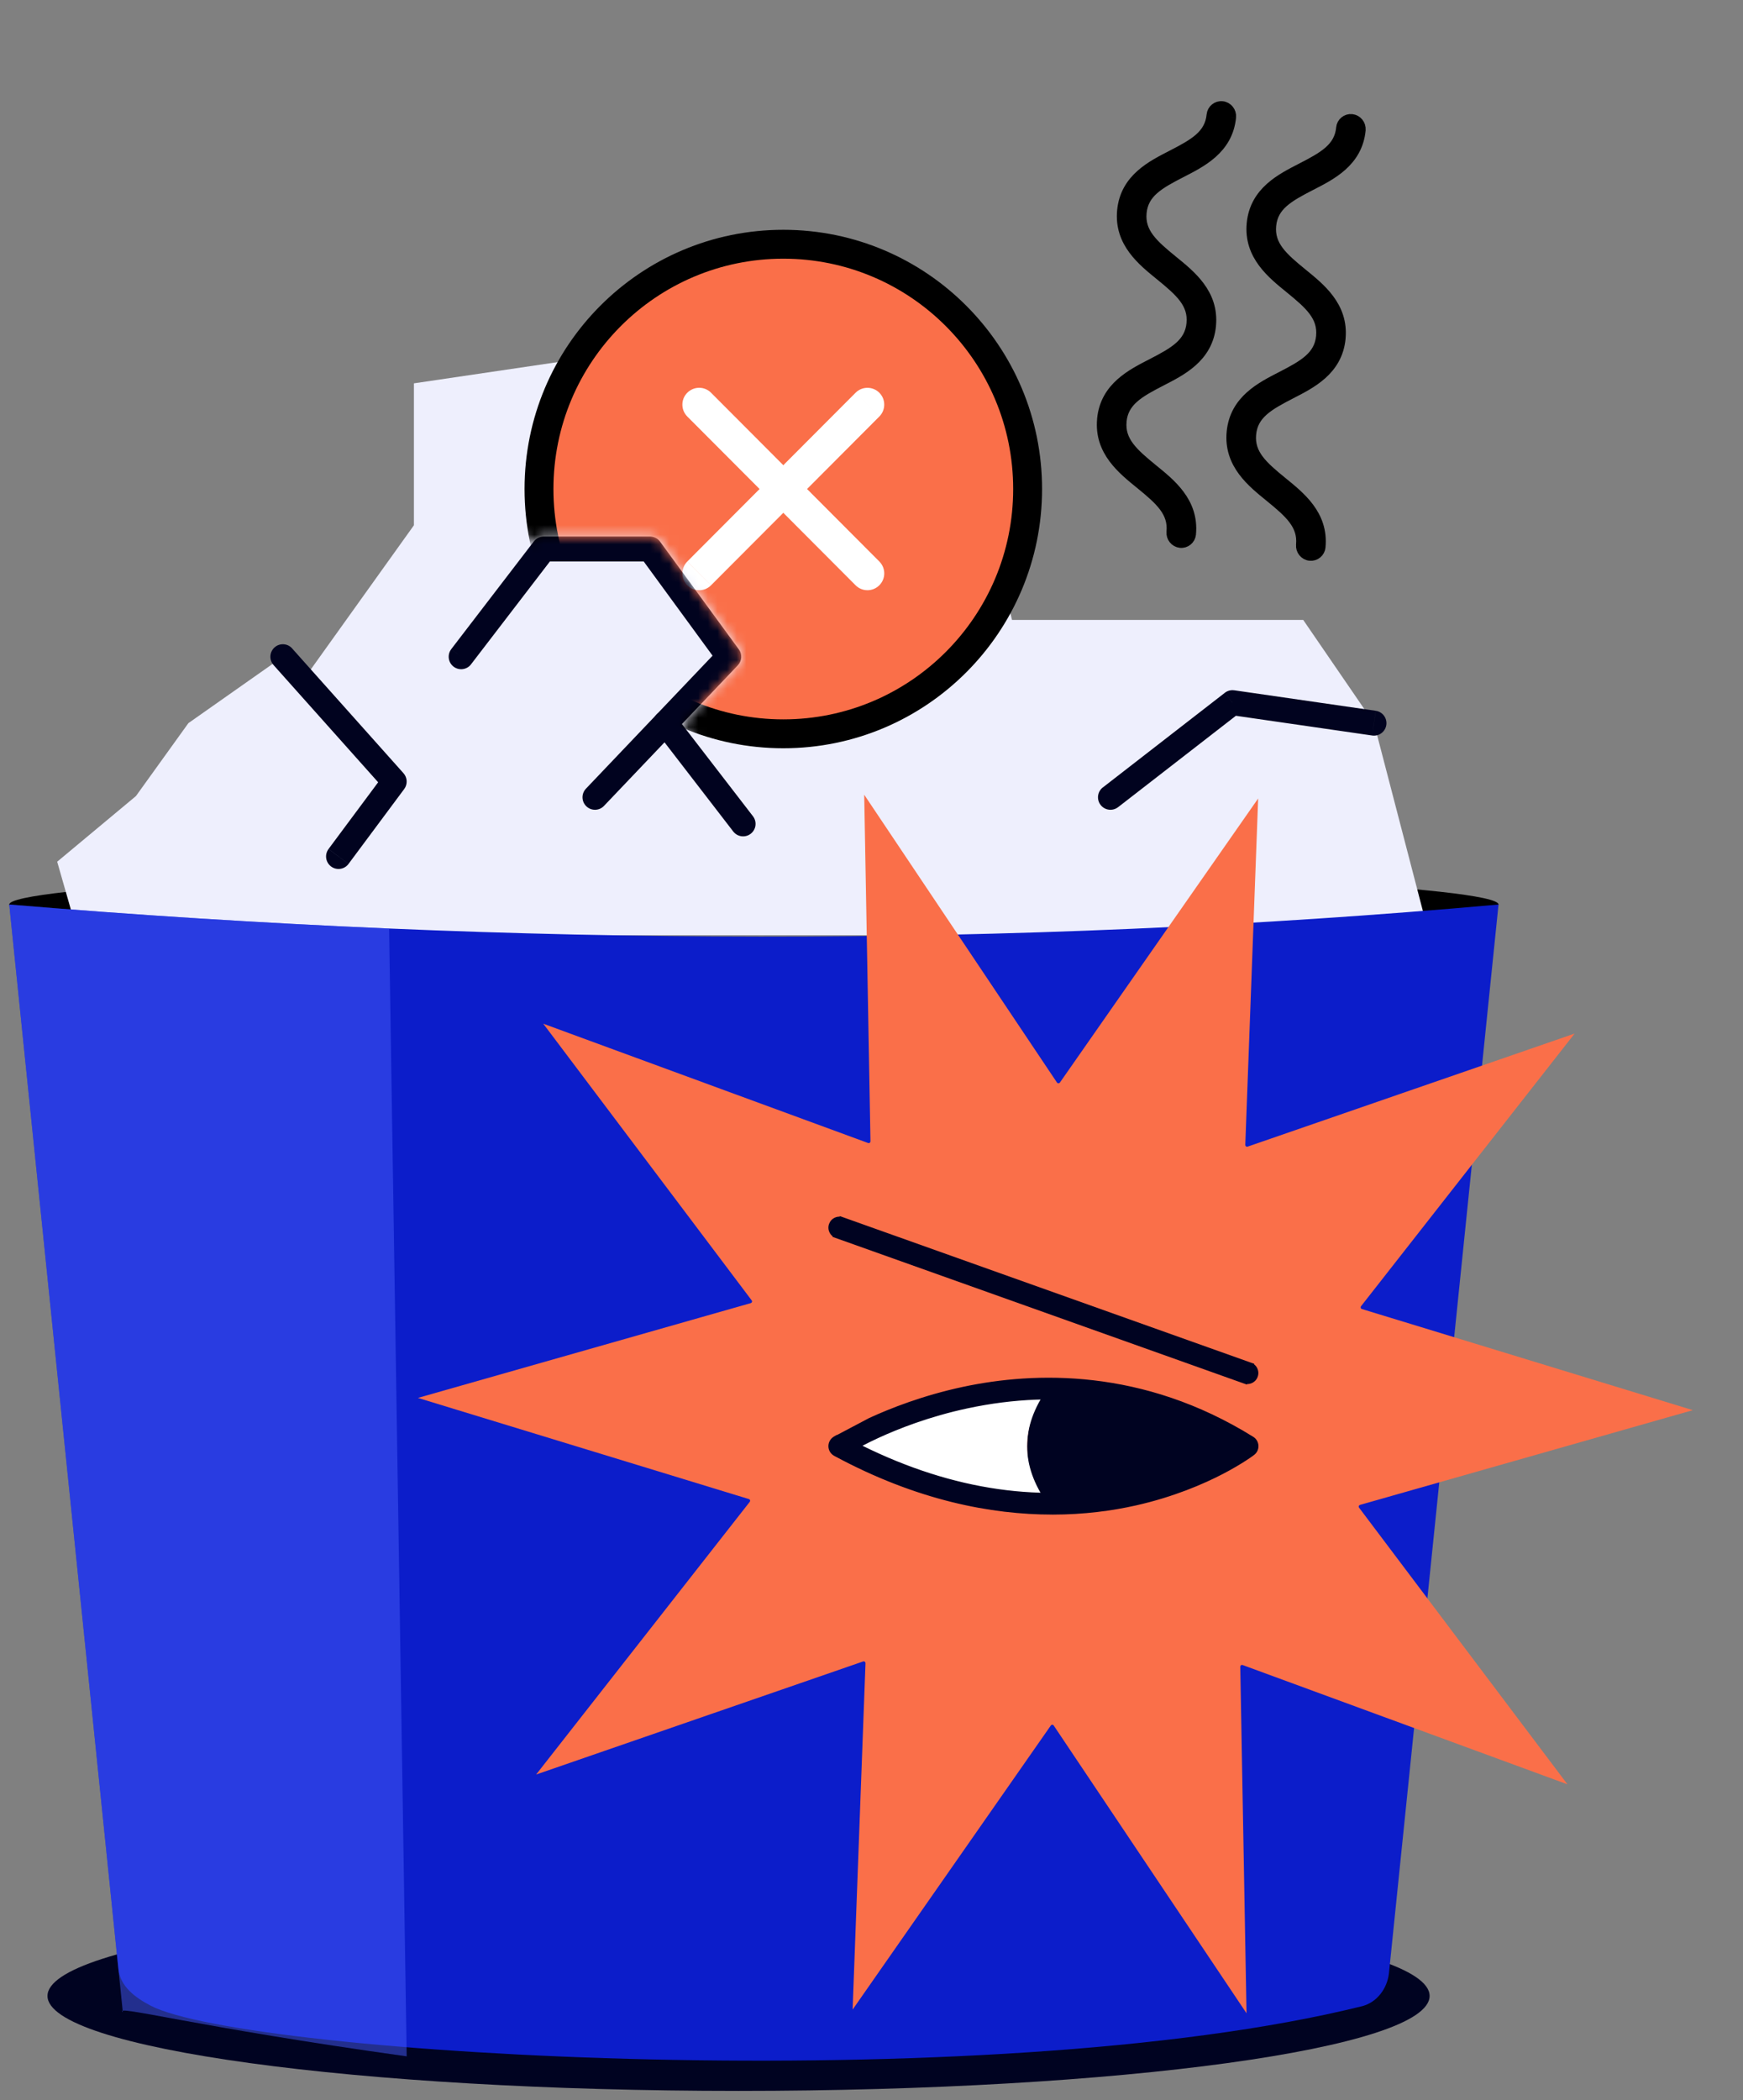
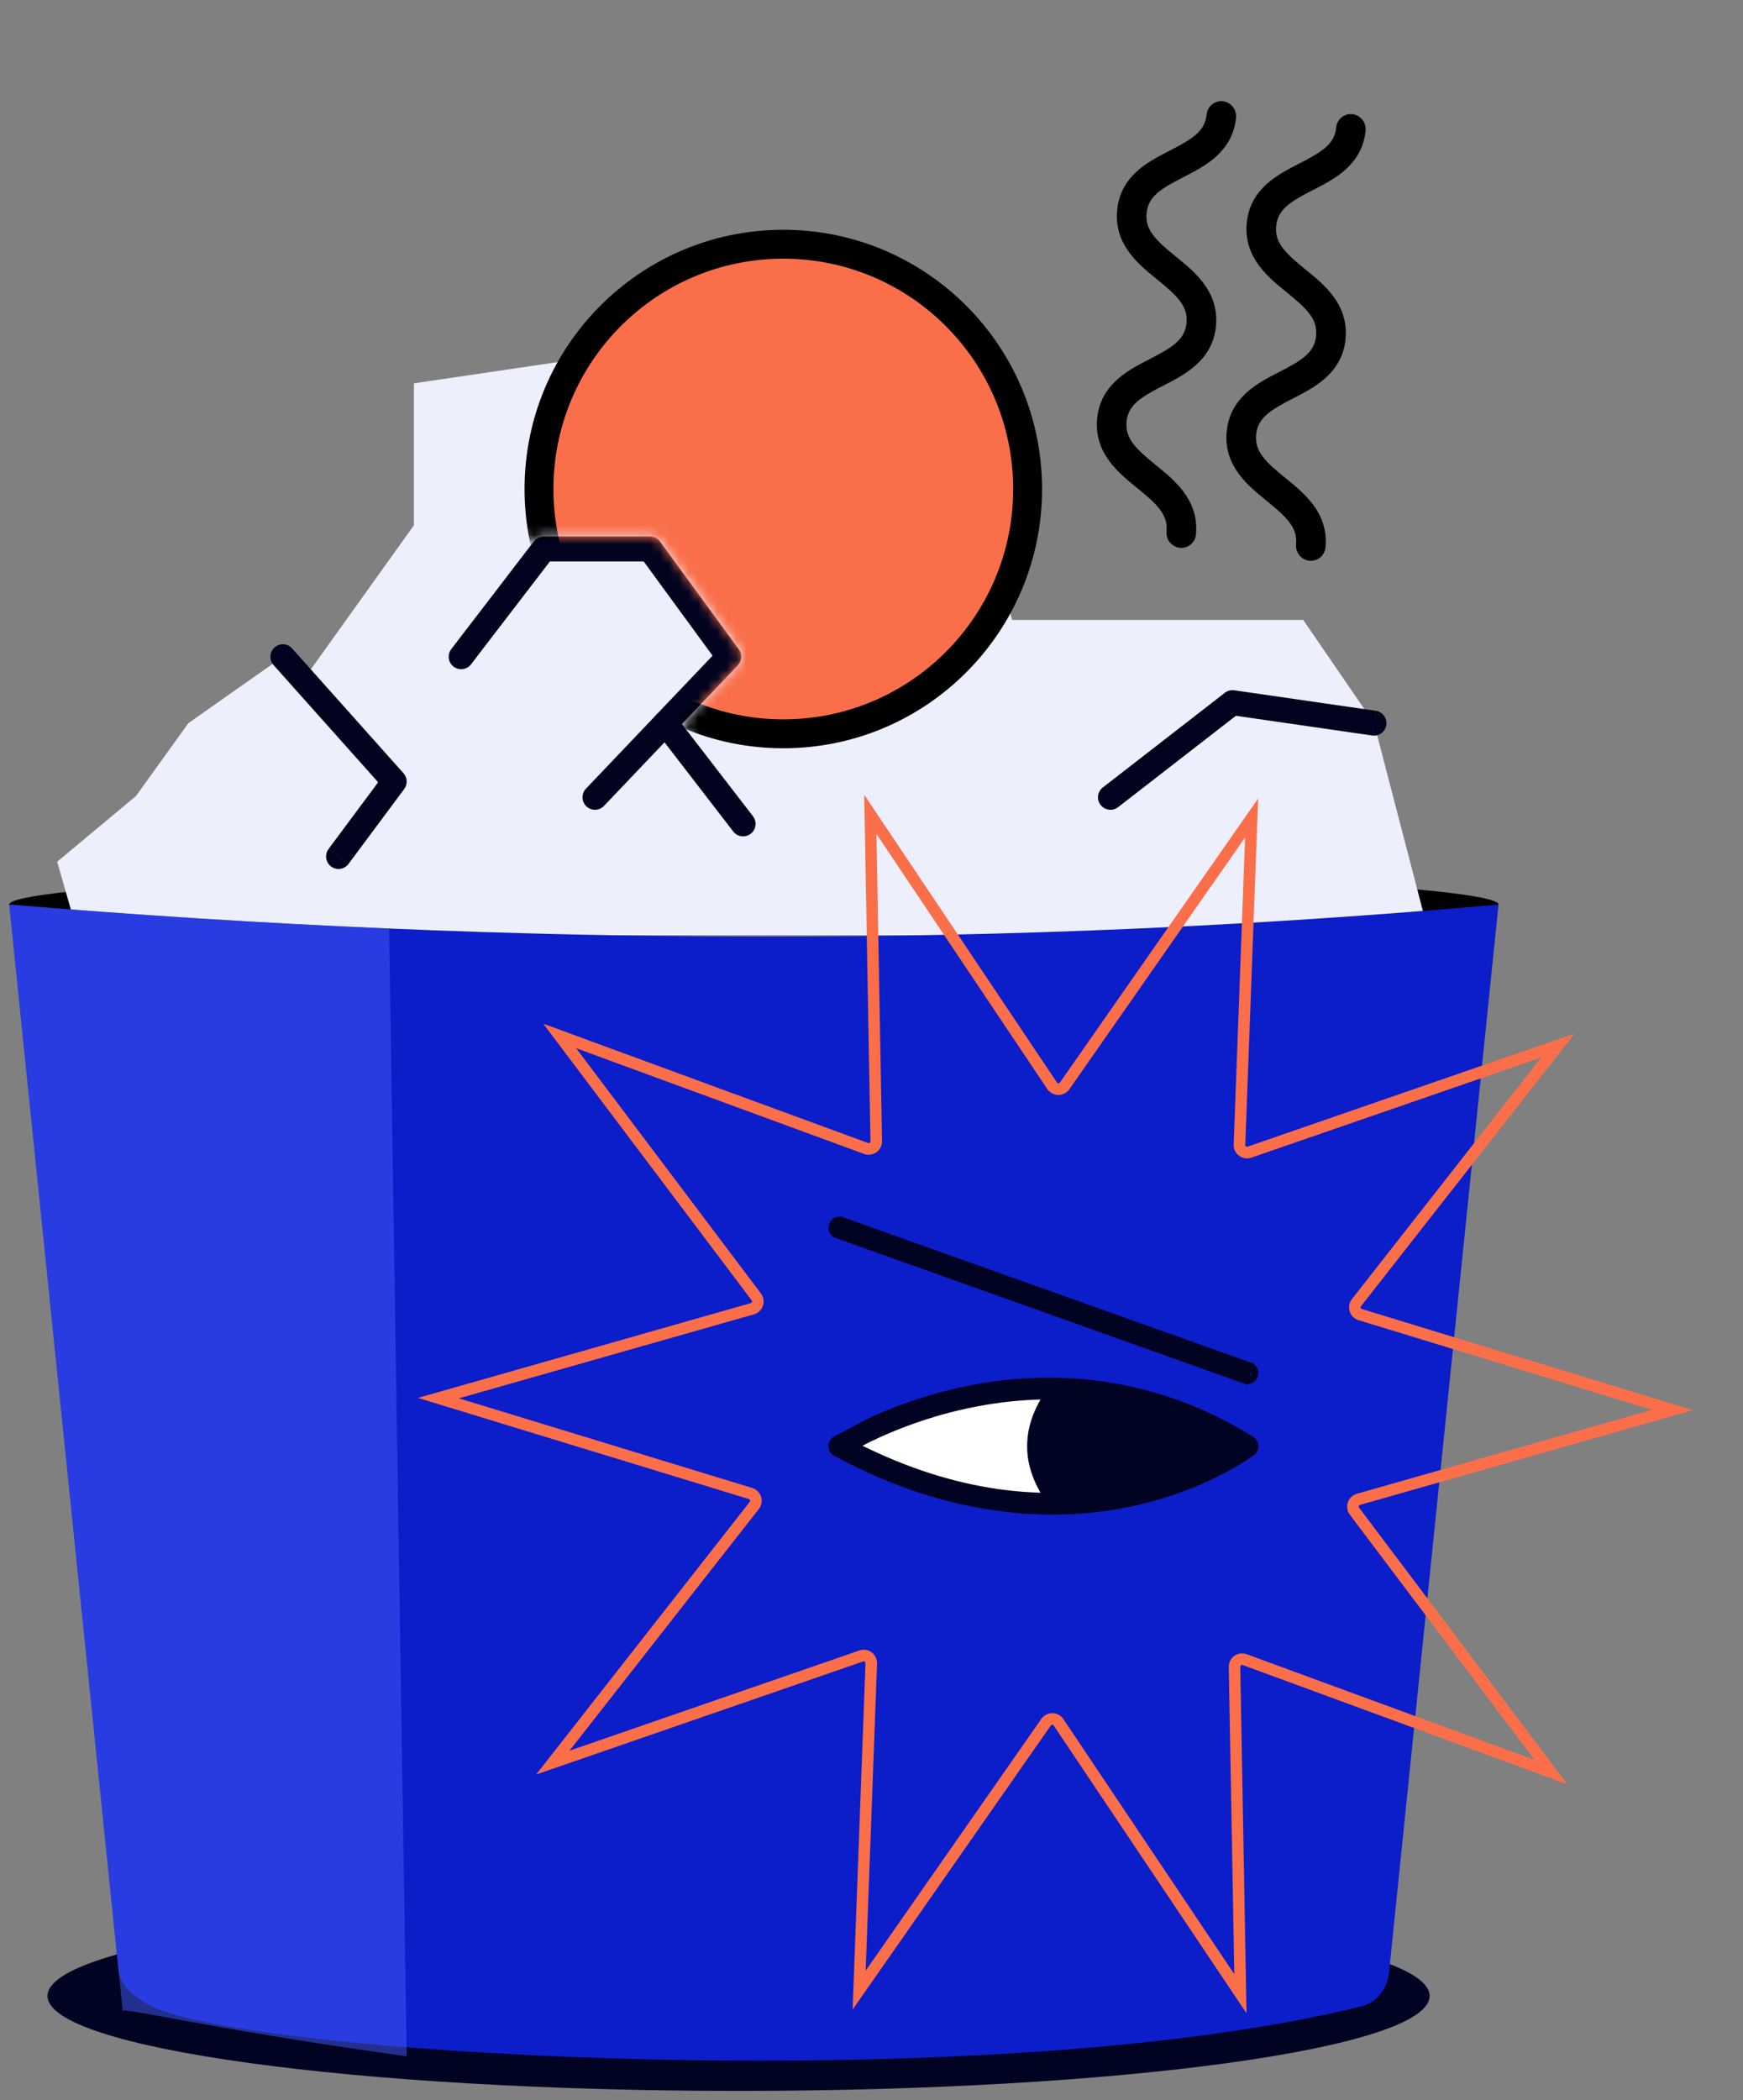
<svg xmlns="http://www.w3.org/2000/svg" width="181" height="218" viewBox="0 0 181 218" fill="none">
  <rect x="0" y="0" width="181" height="218" fill="#808080" stroke="none" />
  <g clip-path="url(#clip0_2431_1082)">
    <path d="M76.694 217.053C116.327 217.053 148.457 212.64 148.457 207.195C148.457 201.751 116.327 197.337 76.694 197.337C37.061 197.337 4.932 201.751 4.932 207.195C4.932 212.64 37.061 217.053 76.694 217.053Z" fill="#000321" />
    <path d="M155.61 93.898C155.61 95.678 120.989 96.65 78.285 96.65C35.581 96.65 0.96 95.678 0.96 93.898C0.96 92.118 35.581 90.206 78.285 90.206C120.989 90.206 155.61 92.118 155.61 93.898Z" fill="black" />
    <path d="M142.68 75.068L135.331 64.352H105.091L99.373 40.609L81.4 34.119L42.982 39.794V54.528L31.417 70.689L29.37 68.173L19.563 75.068L14.117 82.637L5.938 89.452L8.123 97.085H28.271H43.527H148.414L142.68 75.068Z" fill="#EEEFFD" />
    <path d="M40.938 81.132L39.901 80.357L34.118 88.131L35.155 88.906L36.192 89.681L41.975 81.907L40.938 81.132ZM29.369 68.173L28.405 69.037L39.974 81.996L40.938 81.132L41.902 80.268L30.333 67.309L29.369 68.173ZM34.118 88.134C33.689 88.707 33.809 89.519 34.381 89.948C34.953 90.377 35.764 90.257 36.192 89.684L34.118 88.137V88.134ZM40.938 81.132L41.975 81.907C42.342 81.414 42.312 80.727 41.902 80.268L40.938 81.132ZM30.336 67.309C29.859 66.775 29.042 66.73 28.509 67.208C27.977 67.686 27.931 68.504 28.408 69.037L30.339 67.309H30.336Z" fill="#01031F" />
    <path d="M75.681 68.173L74.745 67.278L60.848 81.87L61.784 82.765L62.72 83.66L76.617 69.068L75.681 68.173ZM67.502 56.991L66.459 57.757L74.638 68.942L75.681 68.176L76.725 67.41L68.546 56.225L67.502 56.991ZM56.466 56.991V58.287H67.502V55.695H56.466V56.991ZM47.887 68.173L48.912 68.963L57.491 57.779L56.466 56.988L55.441 56.197L46.862 67.382L47.887 68.173ZM60.848 81.87C60.355 82.388 60.373 83.209 60.891 83.703C61.408 84.196 62.228 84.178 62.72 83.66L60.848 81.87ZM75.681 68.173L76.617 69.068C77.049 68.614 77.095 67.915 76.725 67.407L75.681 68.173ZM67.502 56.991L68.546 56.225C68.301 55.891 67.916 55.695 67.502 55.695V56.991ZM56.466 56.991V55.695C56.065 55.695 55.686 55.882 55.441 56.2L56.466 56.991ZM46.862 67.385C46.427 67.952 46.534 68.767 47.1 69.202C47.666 69.638 48.48 69.53 48.915 68.963L46.862 67.385Z" fill="#01031F" />
    <path d="M69.106 75.068L68.081 75.859L76.143 86.317L77.168 85.526L78.193 84.736L70.131 74.277L69.106 75.068ZM76.143 86.317C76.581 86.884 77.392 86.988 77.958 86.55C78.524 86.112 78.628 85.3 78.19 84.733L76.143 86.317ZM70.131 74.277C69.694 73.71 68.883 73.606 68.317 74.044C67.751 74.483 67.647 75.295 68.084 75.862L70.131 74.277Z" fill="#01031F" />
    <path d="M127.98 72.944L127.188 71.921L114.521 81.745L115.313 82.769L116.106 83.792L128.773 73.968L127.98 72.944ZM142.679 75.068L142.863 73.784L128.164 71.657L127.98 72.941L127.797 74.225L142.496 76.352L142.679 75.068ZM114.521 81.742C113.955 82.18 113.854 82.995 114.291 83.559C114.729 84.126 115.543 84.227 116.106 83.789L114.521 81.739V81.742ZM127.98 72.944L128.164 71.66C127.818 71.611 127.463 71.703 127.188 71.918L127.98 72.941V72.944ZM142.496 76.352C143.202 76.453 143.86 75.963 143.961 75.255C144.062 74.547 143.573 73.888 142.866 73.787L142.496 76.352Z" fill="#01031F" />
-     <path d="M92.023 56.991L90.793 57.396L94.468 68.581L95.698 68.176L96.928 67.772L93.253 56.587L92.023 56.991ZM99.373 40.609L98.191 40.079L90.842 56.458L92.023 56.988L93.204 57.518L100.554 41.14L99.373 40.609ZM94.468 68.578C94.691 69.258 95.422 69.629 96.102 69.405C96.781 69.181 97.148 68.449 96.925 67.769L94.468 68.578ZM92.023 56.991L90.842 56.461C90.71 56.755 90.692 57.089 90.793 57.399L92.023 56.994V56.991ZM100.554 41.143C100.847 40.49 100.554 39.724 99.905 39.43C99.253 39.136 98.488 39.43 98.195 40.079L100.554 41.143Z" fill="#01031F" />
    <path d="M78.37 47.167L77.615 48.218L91.267 58.042L92.023 56.991L92.779 55.94L79.126 46.116L78.37 47.167ZM91.267 58.042C91.848 58.459 92.656 58.327 93.072 57.745C93.488 57.163 93.357 56.354 92.775 55.937L91.264 58.042H91.267ZM79.126 46.116C78.545 45.699 77.737 45.831 77.321 46.413C76.905 46.995 77.036 47.804 77.618 48.221L79.129 46.116H79.126Z" fill="#01031F" />
    <path d="M0.96 93.898L12.293 204.376C12.483 206.224 14.031 207.355 15.625 208.194C25.435 213.364 102.49 217.908 141.419 208.265C142.989 207.876 144.069 206.417 144.237 204.805L155.613 93.898C104.987 98.421 53.403 98.265 0.96 93.898Z" fill="#0C1DCA" />
    <g opacity="0.51">
      <path d="M40.406 96.389C27.313 95.832 14.163 94.998 0.96 93.898L12.755 208.878C11.788 208.059 20.306 210.413 42.232 213.465" fill="#445AF8" />
    </g>
    <mask id="mask0_2431_1082" style="mask-type:luminance" maskUnits="userSpaceOnUse" x="47" y="0" width="91" height="85">
      <path d="M54.93 56.862L55.291 56.378C55.291 56.378 55.728 55.674 56.515 55.683C57.301 55.692 67.496 55.698 67.496 55.698C67.496 55.698 68.093 55.631 68.515 56.198C68.937 56.764 76.73 67.428 76.73 67.428C77.073 68.011 77.088 68.562 76.59 69.068L70.794 75.153L72.71 77.626L80.99 82.9L98.188 84.733L121.644 70.208L137.108 37.98L123.639 21.414L108.873 4.849L73.671 0.948L58.314 14.198L47.755 42.12L54.933 56.859L54.93 56.862Z" fill="white" />
    </mask>
    <g mask="url(#mask0_2431_1082)">
      <path d="M81.341 25.354C95.35 25.354 106.712 36.728 106.712 50.765C106.712 64.801 95.35 76.176 81.341 76.176C67.332 76.176 55.971 64.801 55.971 50.765C55.971 36.728 67.331 25.354 81.341 25.354Z" fill="#FA6F49" stroke="black" stroke-width="3" />
-       <path d="M90.08 42.003L88.847 40.769L71.373 58.287L72.606 59.522L73.839 60.757L91.313 43.238L90.08 42.003ZM71.37 58.29C70.691 58.974 70.691 60.08 71.37 60.76C72.052 61.441 73.157 61.441 73.836 60.76L71.367 58.29H71.37ZM91.313 43.238C91.992 42.555 91.992 41.449 91.313 40.769C90.631 40.088 89.526 40.088 88.847 40.769L91.316 43.238H91.313Z" fill="white" />
-       <path d="M72.605 42.003L71.372 43.238L88.846 60.757L90.079 59.522L91.312 58.287L73.838 40.768L72.605 42.003ZM88.846 60.757C89.528 61.44 90.63 61.44 91.312 60.757C91.995 60.077 91.995 58.971 91.312 58.287L88.843 60.757H88.846ZM73.838 40.768C73.159 40.085 72.054 40.085 71.372 40.768C70.69 41.449 70.69 42.555 71.372 43.238L73.841 40.768H73.838Z" fill="white" />
    </g>
    <path d="M84.371 156.548L84.414 136.878L84.371 156.548Z" fill="#FA6F49" />
-     <path d="M128.808 206.967L109.922 178.788C109.778 178.573 109.536 178.442 109.278 178.439C109.02 178.439 108.776 178.563 108.628 178.774L89.216 206.587L90.476 172.672C90.486 172.414 90.365 172.165 90.158 172.011C89.95 171.856 89.678 171.816 89.434 171.9L57.403 182.97L78.323 156.275C78.484 156.07 78.531 155.802 78.454 155.553C78.377 155.305 78.183 155.114 77.934 155.036L45.522 145.134L78.119 135.857C78.367 135.786 78.565 135.595 78.648 135.35C78.732 135.105 78.685 134.833 78.531 134.625L58.117 107.537L89.933 119.218C90.178 119.308 90.446 119.271 90.657 119.12C90.868 118.969 90.992 118.724 90.986 118.466L90.372 84.534L109.252 112.713C109.396 112.927 109.637 113.058 109.895 113.062C110.153 113.062 110.398 112.937 110.545 112.726L129.964 84.91L128.704 118.825C128.694 119.083 128.815 119.332 129.022 119.486C129.23 119.641 129.502 119.681 129.746 119.597L161.777 108.527L140.857 135.222C140.696 135.427 140.649 135.695 140.726 135.944C140.803 136.192 140.998 136.384 141.246 136.461L173.659 146.363L141.061 155.641C140.813 155.711 140.616 155.902 140.532 156.147C140.448 156.392 140.495 156.664 140.649 156.872L161.063 183.96L129.247 172.279C129.002 172.189 128.734 172.226 128.523 172.377C128.312 172.528 128.188 172.773 128.195 173.031L128.808 206.963V206.967Z" fill="#FA6F49" />
    <path d="M129.449 209.001L109.423 179.123C109.389 179.073 109.332 179.043 109.272 179.043C109.205 179.043 109.155 179.073 109.121 179.12L88.539 208.611L89.877 172.652C89.877 172.591 89.85 172.534 89.803 172.497C89.753 172.461 89.692 172.45 89.635 172.471L55.674 184.209L77.858 155.902C77.895 155.855 77.908 155.791 77.888 155.734C77.871 155.677 77.824 155.63 77.767 155.614L43.4 145.114L77.962 135.276C78.019 135.259 78.066 135.215 78.086 135.158C78.106 135.101 78.096 135.037 78.059 134.99L56.414 106.268L90.148 118.654C90.205 118.674 90.269 118.667 90.316 118.63C90.366 118.597 90.393 118.54 90.393 118.476L89.743 82.499L109.761 112.377C109.795 112.427 109.852 112.457 109.912 112.457C109.963 112.454 110.03 112.427 110.063 112.38L130.652 82.889L129.315 118.848C129.315 118.909 129.341 118.966 129.388 119.003C129.435 119.04 129.499 119.05 129.556 119.03L163.517 107.292L141.333 135.598C141.296 135.645 141.286 135.709 141.303 135.766C141.32 135.823 141.367 135.87 141.424 135.887L175.791 146.386L141.226 156.221C141.169 156.238 141.122 156.282 141.102 156.339C141.082 156.396 141.092 156.459 141.129 156.506L162.773 185.229L129.04 172.843C128.983 172.823 128.919 172.83 128.872 172.867C128.822 172.904 128.795 172.961 128.795 173.021L129.445 208.997L129.449 209.001ZM109.272 177.838H109.286C109.745 177.841 110.17 178.073 110.425 178.452L128.175 204.933L127.599 173.045C127.592 172.585 127.806 172.155 128.182 171.89C128.554 171.625 129.033 171.561 129.462 171.719L159.358 182.695L140.174 157.238C139.899 156.872 139.822 156.396 139.966 155.959C140.11 155.526 140.462 155.191 140.901 155.066L171.534 146.349L141.075 137.045C140.636 136.91 140.294 136.571 140.157 136.132C140.019 135.695 140.107 135.219 140.388 134.86L160.048 109.772L129.948 120.174C129.516 120.322 129.036 120.252 128.671 119.976C128.302 119.704 128.095 119.268 128.111 118.808L129.294 86.937L111.045 113.075C110.787 113.448 110.361 113.669 109.909 113.669H109.896C109.436 113.666 109.011 113.434 108.756 113.055L91.016 86.575L91.593 118.462C91.599 118.922 91.385 119.352 91.009 119.617C90.637 119.882 90.158 119.946 89.729 119.788L59.83 108.812L79.014 134.269C79.289 134.635 79.366 135.111 79.222 135.548C79.075 135.984 78.726 136.316 78.287 136.441L47.654 145.158L78.113 154.462C78.552 154.597 78.894 154.936 79.031 155.375C79.168 155.812 79.081 156.288 78.8 156.647L59.139 181.735L89.24 171.333C89.672 171.182 90.151 171.255 90.517 171.531C90.885 171.803 91.093 172.239 91.076 172.699L89.893 204.57L108.133 178.435C108.394 178.063 108.816 177.841 109.269 177.841L109.272 177.838Z" fill="#FA6F49" />
-     <path d="M87.162 127.438L86.901 128.18L129.272 143.278L129.533 142.536L129.794 141.794L87.424 126.696L87.162 127.438ZM129.272 143.278C129.681 143.422 130.13 143.211 130.274 142.801C130.418 142.392 130.207 141.942 129.798 141.798L129.272 143.278ZM87.427 126.7C87.018 126.555 86.569 126.767 86.425 127.176C86.281 127.586 86.492 128.036 86.901 128.18L87.427 126.7Z" fill="#000321" />
+     <path d="M87.162 127.438L86.901 128.18L129.272 143.278L129.533 142.536L129.794 141.794L87.424 126.696L87.162 127.438ZM129.272 143.278C129.681 143.422 130.13 143.211 130.274 142.801L129.272 143.278ZM87.427 126.7C87.018 126.555 86.569 126.767 86.425 127.176C86.281 127.586 86.492 128.036 86.901 128.18L87.427 126.7Z" fill="#000321" />
    <path d="M129.486 143.731L129.154 143.614L86.448 128.395L86.468 128.341C86.328 128.234 86.214 128.093 86.137 127.928C86.006 127.653 85.989 127.344 86.093 127.055C86.197 126.767 86.401 126.539 86.676 126.408C86.84 126.33 87.011 126.294 87.196 126.297L87.216 126.243L87.548 126.361L129.918 141.459L130.25 141.576L130.23 141.63C130.371 141.737 130.485 141.878 130.562 142.043C130.692 142.318 130.709 142.627 130.605 142.916C130.501 143.204 130.297 143.432 130.022 143.563C129.858 143.641 129.687 143.681 129.503 143.674L129.482 143.728L129.486 143.731ZM129.952 142.425L129.787 142.889C129.858 142.838 129.911 142.768 129.942 142.684C129.972 142.6 129.975 142.513 129.952 142.429V142.425ZM87.353 127.965L129.057 142.825L129.345 142.013L87.641 127.153L87.353 127.965ZM86.911 127.089C86.844 127.139 86.787 127.21 86.757 127.294C86.727 127.378 86.723 127.465 86.747 127.549L86.911 127.089Z" fill="#000321" />
    <path d="M108.344 156.104C106.061 152.193 106.142 148.205 108.344 144.147C108.344 144.147 120.423 143.714 129.533 150.129C129.533 150.129 121.348 156.211 108.344 156.104Z" fill="#000321" />
    <path d="M108.786 144.144C105.951 148.128 105.951 152.113 108.786 156.1C108.786 156.1 96.707 156.533 87.598 150.119C87.598 150.119 95.782 144.037 108.786 144.144Z" fill="white" />
    <path d="M86.994 149.303C86.91 149.354 86.85 149.394 86.806 149.421C86.786 149.434 86.769 149.444 86.756 149.451C86.749 149.454 86.746 149.458 86.742 149.461C86.742 149.461 86.742 149.461 86.739 149.461C86.739 149.461 88.79 148.377 90.422 147.514L86.739 149.461C86.504 149.612 86.37 149.874 86.38 150.152C86.391 150.431 86.548 150.683 86.793 150.814C99.421 157.634 110.21 157.651 117.862 155.933C121.679 155.073 124.706 153.788 126.784 152.71C127.823 152.173 128.624 151.686 129.17 151.334C129.441 151.156 129.653 151.012 129.793 150.911C129.864 150.861 129.921 150.82 129.958 150.794C129.978 150.78 129.991 150.77 130.001 150.76C130.008 150.757 130.011 150.753 130.014 150.75C130.014 150.75 130.014 150.75 130.018 150.75C130.018 150.75 129.859 150.542 129.542 150.126L130.021 150.75C130.226 150.592 130.34 150.347 130.326 150.089C130.313 149.83 130.175 149.595 129.958 149.461C118.944 142.6 108.129 142.6 100.092 144.312C96.076 145.168 92.748 146.45 90.422 147.521M126.06 151.314C124.079 152.338 121.18 153.573 117.516 154.399C110.451 155.986 100.511 156.053 88.79 150.089C89.367 149.776 90.127 149.38 91.076 148.944C93.322 147.91 96.539 146.672 100.417 145.846C107.914 144.248 117.865 144.198 128.084 150.162C127.588 150.475 126.918 150.874 126.06 151.317V151.314Z" fill="#000321" />
    <path d="M109.275 157.225C102.984 157.225 95.242 155.781 86.622 151.126C86.27 150.934 86.039 150.568 86.025 150.166C86.009 149.766 86.21 149.38 86.545 149.162C86.545 149.162 86.552 149.159 86.552 149.155C86.565 149.145 86.585 149.132 86.588 149.132C86.588 149.132 86.615 149.115 86.619 149.115L86.813 148.998C86.857 148.971 86.9 148.957 86.947 148.951L90.252 147.205C90.252 147.205 90.262 147.202 90.265 147.198C90.265 147.198 90.272 147.198 90.275 147.195C92.413 146.212 95.839 144.852 100.018 143.963C107.429 142.385 118.666 142.006 130.145 149.155C130.464 149.353 130.662 149.692 130.682 150.068C130.702 150.441 130.538 150.797 130.243 151.025C130.243 151.025 130.236 151.028 130.233 151.032C130.226 151.035 130.223 151.038 130.216 151.045L130.169 151.082C130.132 151.109 130.075 151.152 130.001 151.203C129.857 151.307 129.643 151.455 129.365 151.632C128.862 151.958 128.037 152.465 126.948 153.029C125.038 154.019 121.924 155.385 117.939 156.281C115.516 156.825 112.597 157.228 109.275 157.228V157.225ZM90.577 147.833L86.903 149.776C86.803 149.843 86.729 149.988 86.736 150.139C86.743 150.29 86.83 150.431 86.96 150.501C99.938 157.51 110.884 157.134 117.785 155.587C121.696 154.707 124.749 153.368 126.623 152.398C127.685 151.847 128.493 151.354 128.979 151.038C129.204 150.894 129.385 150.77 129.519 150.676C129.455 150.592 129.371 150.484 129.264 150.344C129.214 150.28 129.19 150.203 129.19 150.129C129.19 150.021 129.237 149.917 129.328 149.847C129.482 149.726 129.706 149.756 129.824 149.911L129.975 150.105C129.968 149.964 129.891 149.837 129.773 149.763C118.495 142.737 107.449 143.11 100.169 144.661C96.057 145.537 92.688 146.873 90.584 147.839L90.577 147.833ZM109.289 155.657C102.485 155.657 95.47 153.888 88.626 150.404C88.509 150.344 88.435 150.223 88.432 150.092C88.432 149.961 88.502 149.837 88.616 149.776C89.34 149.38 90.118 148.994 90.922 148.622C92.987 147.672 96.298 146.359 100.337 145.497C110.277 143.379 119.672 144.845 128.255 149.853C128.362 149.917 128.429 150.031 128.429 150.156C128.429 150.28 128.369 150.397 128.265 150.461C127.632 150.86 126.941 151.253 126.217 151.629C124.391 152.576 121.408 153.885 117.587 154.744C114.872 155.355 112.097 155.657 109.285 155.657H109.289ZM89.561 150.078C99.016 154.747 108.39 156.083 117.436 154.053C121.183 153.21 124.106 151.928 125.896 151.001C126.415 150.733 126.915 150.454 127.387 150.172C119.099 145.493 110.053 144.154 100.487 146.195C96.509 147.041 93.251 148.333 91.22 149.269C90.651 149.531 90.094 149.803 89.561 150.082V150.078Z" fill="#000321" />
    <path d="M115.46 43.614L114.429 43.501C114.105 46.859 116.583 48.787 118.416 50.282C120.445 51.937 121.831 53.163 121.632 55.219L122.663 55.332L123.694 55.445C124.018 52.087 121.54 50.159 119.707 48.664C117.679 47.009 116.293 45.784 116.491 43.727L115.46 43.614ZM124.744 33.686L123.712 33.572C123.514 35.628 121.922 36.532 119.622 37.718C117.541 38.791 114.751 40.148 114.426 43.504L115.457 43.617L116.488 43.73C116.687 41.674 118.278 40.77 120.579 39.584C122.66 38.512 125.45 37.154 125.775 33.799L124.744 33.686ZM117.538 21.968L116.507 21.854C116.182 25.213 118.661 27.14 120.494 28.636C122.522 30.29 123.908 31.516 123.709 33.572L124.74 33.686L125.772 33.799C126.096 30.441 123.618 28.513 121.785 27.018C119.756 25.363 118.37 24.137 118.569 22.081L117.538 21.968ZM126.827 12.048L125.796 11.935C125.597 13.991 124.006 14.895 121.705 16.078C119.625 17.151 116.834 18.502 116.507 21.854L117.538 21.968L118.569 22.081C118.768 20.028 120.362 19.127 122.663 17.944C124.744 16.872 127.534 15.517 127.858 12.162L126.827 12.048ZM121.635 55.219C121.58 55.792 121.996 56.309 122.565 56.371C123.134 56.432 123.642 56.018 123.697 55.442L121.635 55.216V55.219ZM127.858 12.159C127.913 11.586 127.497 11.068 126.928 11.007C126.359 10.945 125.851 11.359 125.796 11.935L127.858 12.162V12.159Z" fill="black" />
    <path d="M116.507 21.854L117.538 21.968L118.569 22.081M116.507 21.854C116.182 25.213 118.661 27.14 120.494 28.636C122.522 30.29 123.908 31.516 123.709 33.572L124.74 33.686L125.772 33.799C126.096 30.441 123.618 28.513 121.785 27.018C119.756 25.363 118.37 24.137 118.569 22.081M116.507 21.854C116.834 18.502 119.625 17.151 121.705 16.078C124.006 14.895 125.597 13.991 125.796 11.935M118.569 22.081C118.768 20.028 120.362 19.127 122.663 17.944C124.744 16.872 127.534 15.517 127.858 12.162M125.796 11.935L126.827 12.048L127.858 12.162M125.796 11.935C125.851 11.359 126.359 10.945 126.928 11.007C127.497 11.068 127.913 11.586 127.858 12.159V12.162M125.796 11.935L127.858 12.162M115.46 43.614L114.429 43.501C114.105 46.859 116.583 48.787 118.416 50.282C120.445 51.937 121.831 53.163 121.632 55.219L122.663 55.332L123.694 55.445C124.018 52.087 121.54 50.159 119.707 48.664C117.679 47.009 116.293 45.784 116.491 43.727L115.46 43.614ZM124.744 33.686L123.712 33.572C123.514 35.628 121.922 36.532 119.622 37.718C117.541 38.791 114.751 40.148 114.426 43.504L115.457 43.617L116.488 43.73C116.687 41.674 118.278 40.77 120.579 39.584C122.66 38.512 125.45 37.154 125.775 33.799L124.744 33.686ZM121.635 55.219C121.58 55.792 121.996 56.309 122.565 56.371C123.134 56.432 123.642 56.018 123.697 55.442L121.635 55.216V55.219Z" stroke="black" stroke-linejoin="round" />
    <path d="M128.914 44.953L127.882 44.84C127.558 48.199 130.036 50.126 131.869 51.621C133.898 53.276 135.284 54.502 135.085 56.558L136.116 56.671L137.147 56.785C137.472 53.426 134.993 51.499 133.16 50.003C131.132 48.349 129.746 47.123 129.945 45.067L128.914 44.953ZM138.2 35.022L137.169 34.908C136.97 36.965 135.379 37.869 133.078 39.054C130.997 40.127 128.207 41.485 127.882 44.84L128.914 44.953L129.945 45.067C130.144 43.011 131.735 42.107 134.035 40.921C136.116 39.848 138.907 38.491 139.231 35.135L138.2 35.022ZM130.994 23.304L129.963 23.191C129.639 26.549 132.117 28.477 133.95 29.972C135.978 31.627 137.364 32.852 137.166 34.908L138.197 35.022L139.228 35.135C139.552 31.777 137.074 29.849 135.241 28.354C133.212 26.699 131.826 25.473 132.025 23.417L130.994 23.304ZM140.283 13.385L139.252 13.271C139.053 15.328 137.462 16.231 135.161 17.414C133.081 18.487 130.29 19.838 129.963 23.191L130.994 23.304L132.025 23.417C132.224 21.364 133.818 20.463 136.119 19.28C138.2 18.208 140.99 16.854 141.315 13.498L140.283 13.385ZM135.088 56.558C135.033 57.131 135.449 57.649 136.018 57.71C136.587 57.772 137.095 57.358 137.15 56.782L135.088 56.555V56.558ZM141.311 13.498C141.367 12.925 140.95 12.407 140.381 12.346C139.812 12.285 139.304 12.698 139.249 13.274L141.311 13.501V13.498Z" fill="black" />
    <path d="M127.882 44.84L128.914 44.953L129.945 45.067M127.882 44.84C127.558 48.199 130.036 50.126 131.869 51.621C133.898 53.276 135.284 54.502 135.085 56.558L136.116 56.671L137.147 56.785C137.472 53.426 134.993 51.499 133.16 50.003C131.132 48.349 129.746 47.123 129.945 45.067M127.882 44.84C128.207 41.485 130.997 40.127 133.078 39.054C135.379 37.869 136.97 36.965 137.169 34.908L138.2 35.022L139.231 35.135C138.907 38.491 136.116 39.848 134.035 40.921C131.735 42.107 130.144 43.011 129.945 45.067M129.963 23.191L130.994 23.304L132.025 23.417M129.963 23.191C129.639 26.549 132.117 28.477 133.95 29.972C135.978 31.627 137.364 32.852 137.166 34.908L138.197 35.022L139.228 35.135C139.552 31.777 137.074 29.849 135.241 28.354C133.212 26.699 131.826 25.473 132.025 23.417M129.963 23.191C130.29 19.838 133.081 18.487 135.161 17.414C137.462 16.231 139.053 15.328 139.252 13.271L140.283 13.385L141.315 13.498C140.99 16.854 138.2 18.208 136.119 19.28C133.818 20.463 132.224 21.364 132.025 23.417M135.088 56.558C135.033 57.131 135.449 57.649 136.018 57.71C136.587 57.772 137.095 57.358 137.15 56.782L135.088 56.555V56.558ZM141.311 13.498C141.367 12.925 140.95 12.407 140.381 12.346C139.812 12.285 139.304 12.698 139.249 13.274L141.311 13.501V13.498Z" stroke="black" stroke-linejoin="round" />
  </g>
  <defs>
    <clipPath id="clip0_2431_1082">
      <rect width="179.507" height="216.106" fill="white" transform="translate(0.96 0.948)" />
    </clipPath>
  </defs>
</svg>